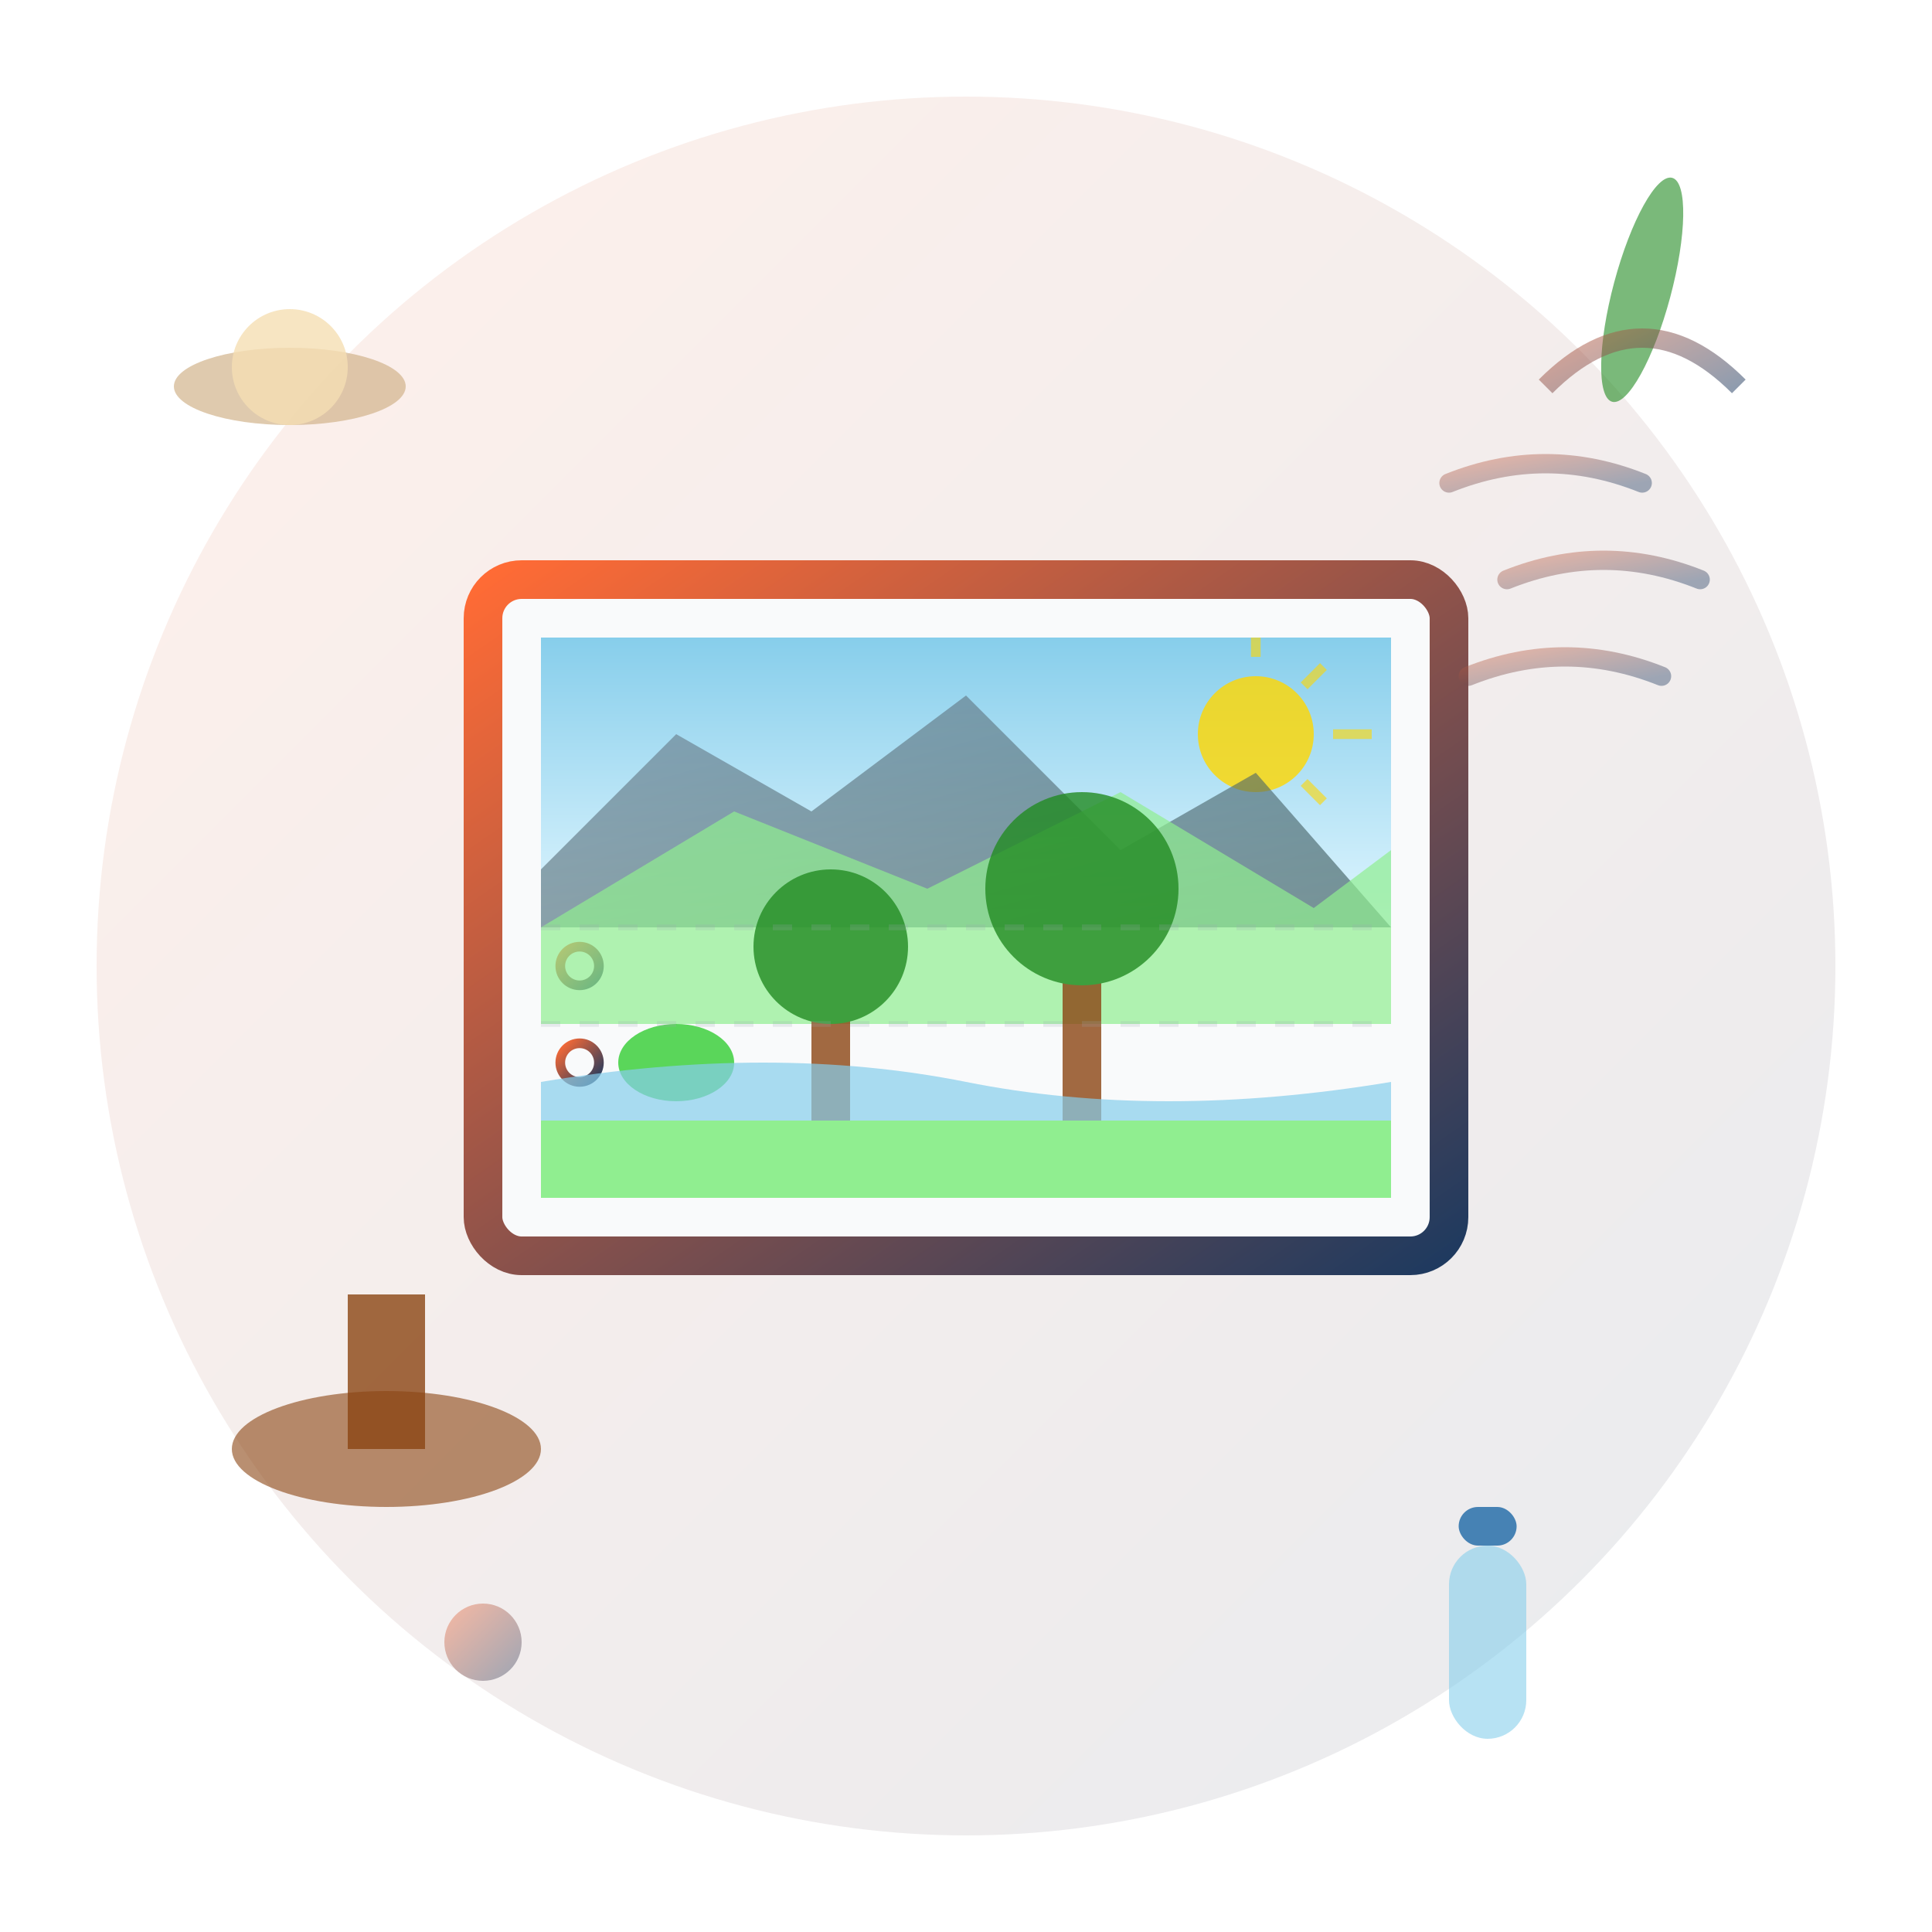
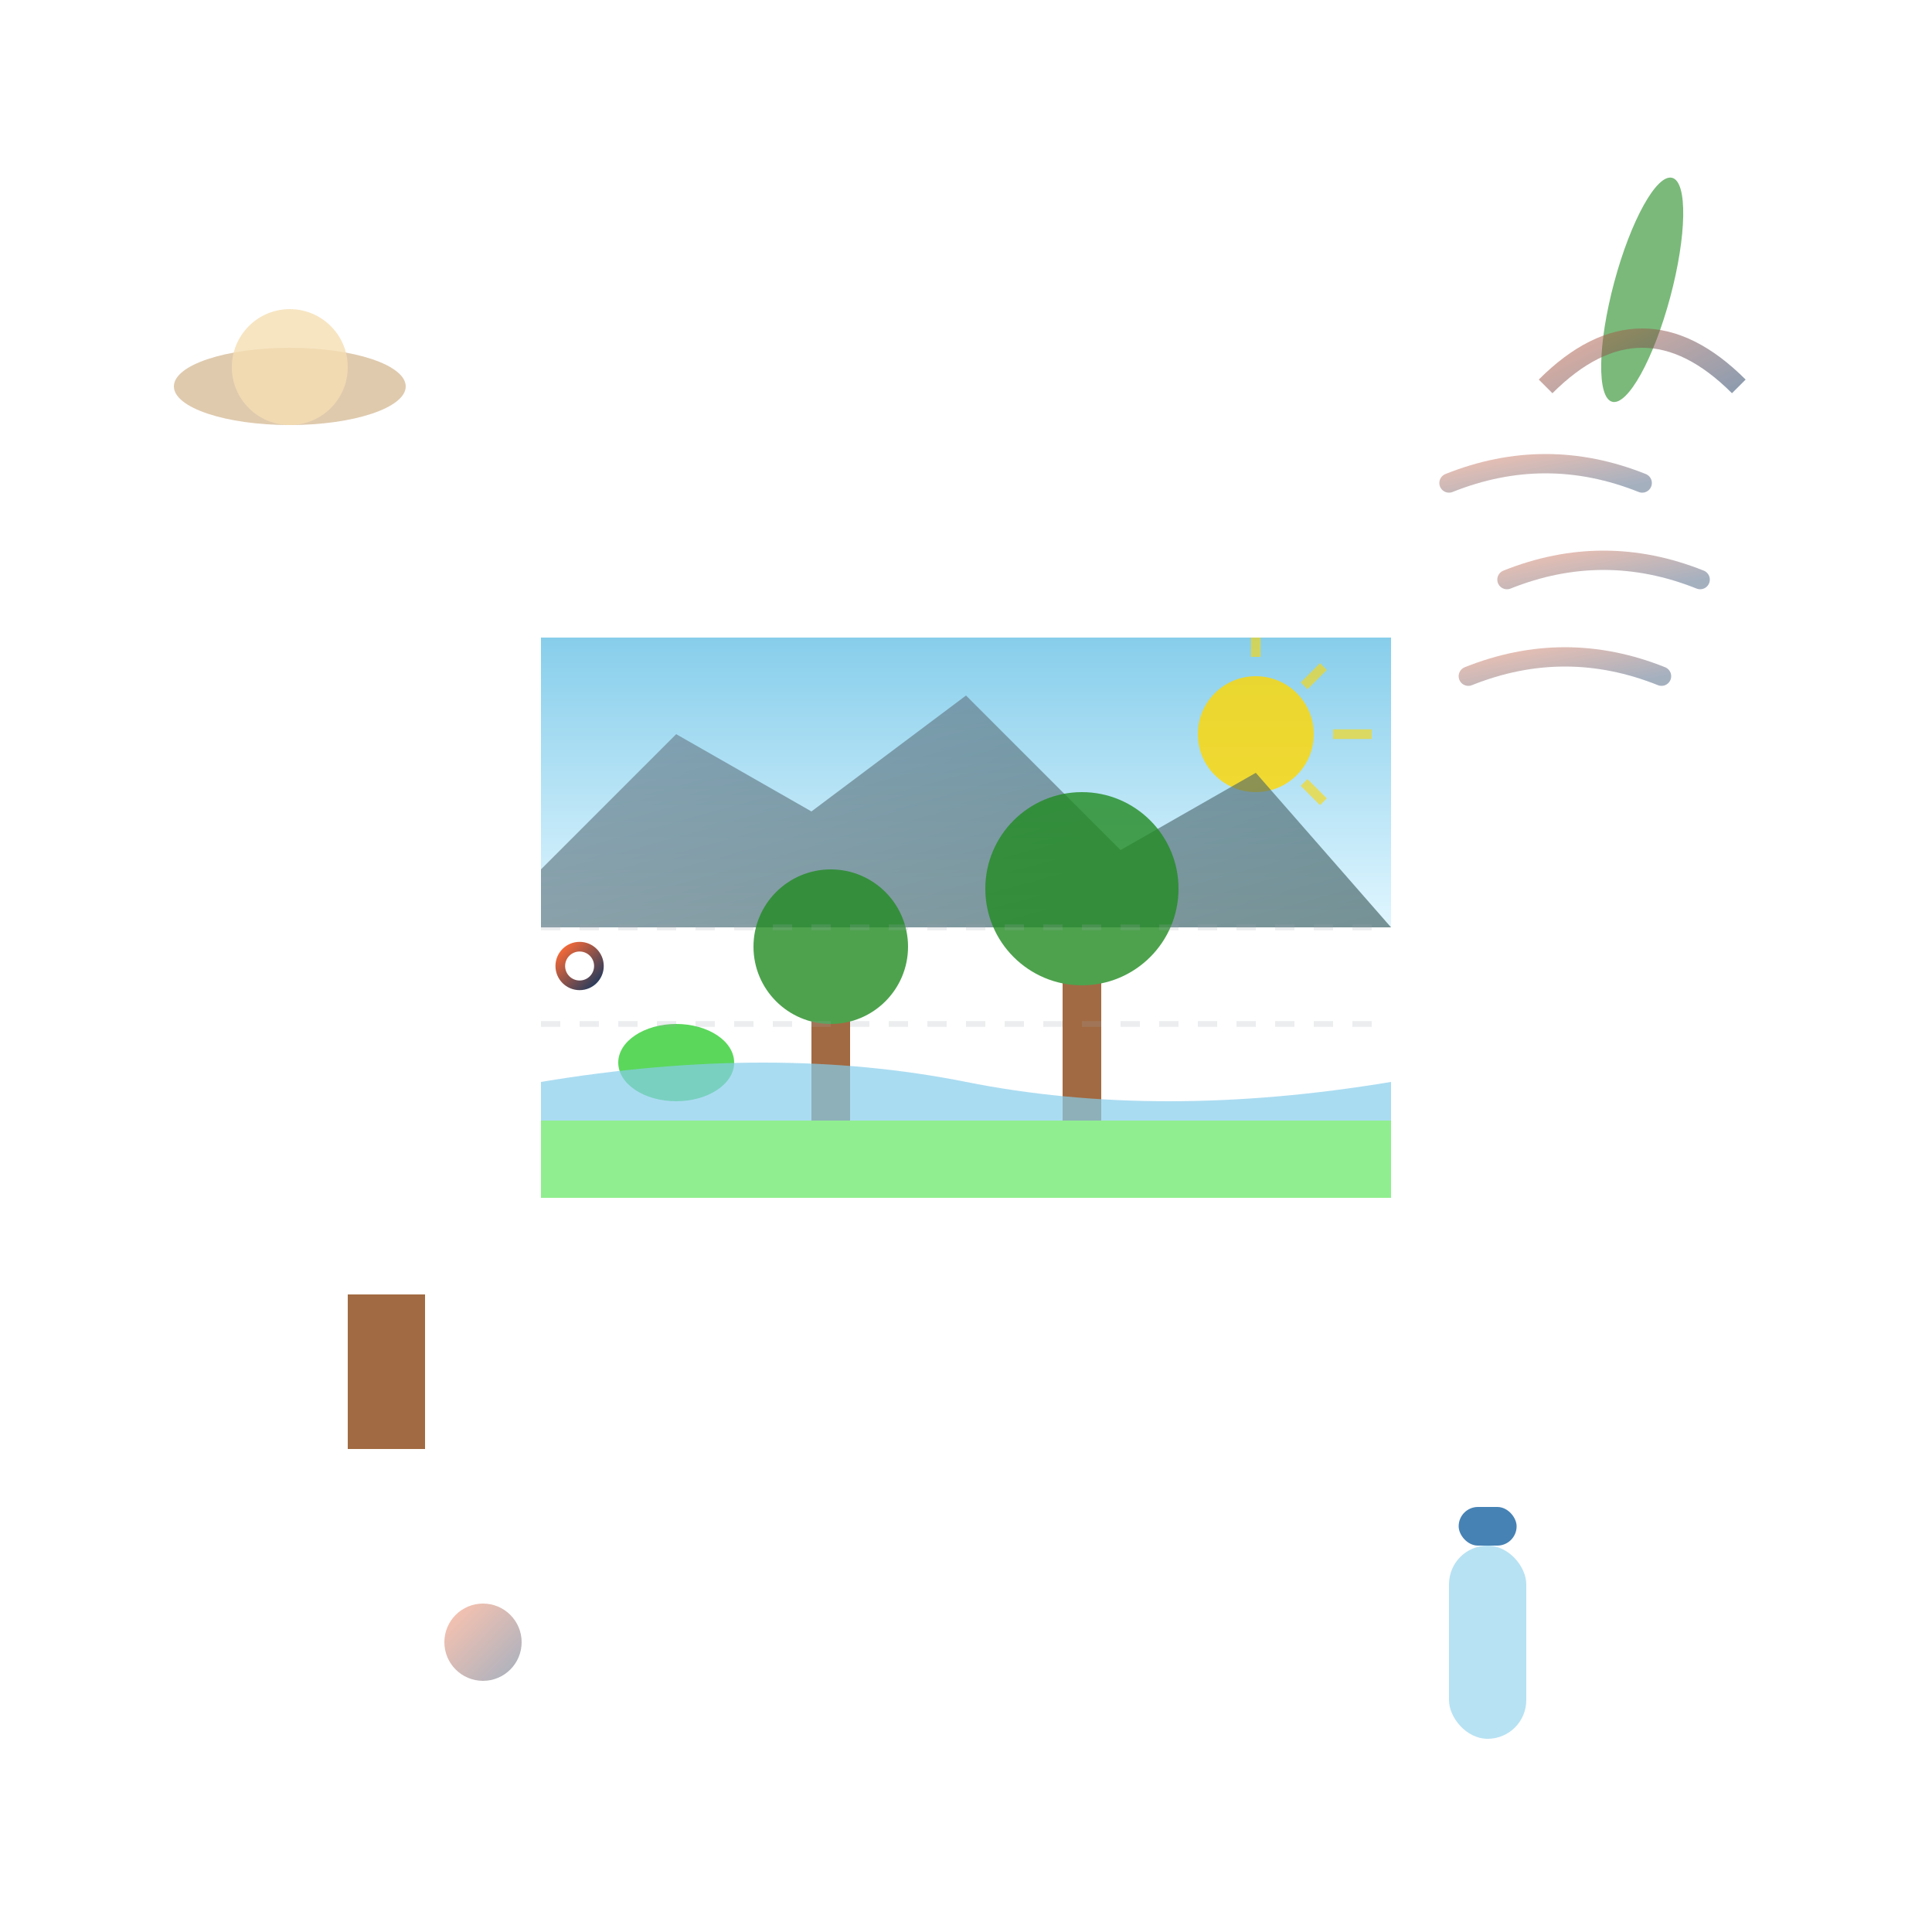
<svg xmlns="http://www.w3.org/2000/svg" width="100" height="100" viewBox="0 0 100 100" fill="none">
  <defs>
    <linearGradient id="landscapeGradient" x1="0%" y1="0%" x2="100%" y2="100%">
      <stop offset="0%" style="stop-color:#FF6B35;stop-opacity:1" />
      <stop offset="100%" style="stop-color:#1F3A5F;stop-opacity:1" />
    </linearGradient>
    <linearGradient id="skyGradient" x1="0%" y1="0%" x2="0%" y2="100%">
      <stop offset="0%" style="stop-color:#87CEEB;stop-opacity:1" />
      <stop offset="100%" style="stop-color:#E0F6FF;stop-opacity:1" />
    </linearGradient>
    <linearGradient id="mountainGradient" x1="0%" y1="0%" x2="100%" y2="100%">
      <stop offset="0%" style="stop-color:#708090;stop-opacity:1" />
      <stop offset="100%" style="stop-color:#2F4F4F;stop-opacity:1" />
    </linearGradient>
    <filter id="landscapeShadow" x="-20%" y="-20%" width="140%" height="140%">
      <feDropShadow dx="1" dy="2" stdDeviation="2" flood-opacity="0.2" />
    </filter>
  </defs>
-   <circle cx="50" cy="50" r="45" fill="url(#landscapeGradient)" opacity="0.1" />
  <g transform="translate(50, 50)">
-     <rect x="-25" y="-20" width="50" height="35" fill="#F9FAFB" stroke="url(#landscapeGradient)" stroke-width="2" rx="2" filter="url(#landscapeShadow)" />
    <g stroke="url(#landscapeGradient)" stroke-width="0.5" fill="none">
      <circle cx="-20" cy="-15" r="1" />
      <circle cx="-20" cy="-10" r="1" />
      <circle cx="-20" cy="-5" r="1" />
      <circle cx="-20" cy="0" r="1" />
-       <circle cx="-20" cy="5" r="1" />
      <circle cx="-20" cy="10" r="1" />
    </g>
    <g clip-path="url(#sketchClip)">
      <rect x="-22" y="-17" width="44" height="15" fill="url(#skyGradient)" />
      <circle cx="15" cy="-12" r="3" fill="#FFD700" opacity="0.8" />
      <g stroke="#FFD700" stroke-width="0.5" opacity="0.6">
        <line x1="15" y1="-18" x2="15" y2="-16" />
        <line x1="21" y1="-12" x2="19" y2="-12" />
        <line x1="18.5" y1="-15.5" x2="17.5" y2="-14.5" />
        <line x1="18.5" y1="-8.5" x2="17.5" y2="-9.5" />
      </g>
      <path d="M-22 -5 L-15 -12 L-8 -8 L0 -14 L8 -6 L15 -10 L22 -2 L22 -2 L-22 -2 Z" fill="url(#mountainGradient)" opacity="0.6" />
-       <path d="M-22 -2 L-12 -8 L-2 -4 L8 -9 L18 -3 L22 -6 L22 3 L-22 3 Z" fill="#90EE90" opacity="0.7" />
      <g opacity="0.8">
        <rect x="-8" y="0" width="2" height="8" fill="#8B4513" />
        <circle cx="-7" cy="-1" r="4" fill="#228B22" />
        <rect x="5" y="-2" width="2" height="10" fill="#8B4513" />
        <circle cx="6" cy="-4" r="5" fill="#228B22" />
        <ellipse cx="-15" cy="5" rx="3" ry="2" fill="#32CD32" />
      </g>
      <rect x="-22" y="8" width="44" height="4" fill="#90EE90" />
      <path d="M-22 6 Q-10 4, 0 6 Q10 8, 22 6 L22 8 L-22 8 Z" fill="#87CEEB" opacity="0.7" />
      <g opacity="0.2" stroke="#9CA3AF" stroke-width="0.3" stroke-dasharray="1,1">
        <line x1="-22" y1="-2" x2="22" y2="-2" />
        <line x1="-22" y1="3" x2="22" y2="3" />
      </g>
    </g>
    <clipPath id="sketchClip">
      <rect x="-22" y="-17" width="44" height="29" />
    </clipPath>
  </g>
  <g transform="translate(20, 75)">
-     <ellipse cx="0" cy="0" rx="8" ry="3" fill="#8B4513" opacity="0.6" />
    <rect x="-2" y="-8" width="4" height="8" fill="#8B4513" opacity="0.8" />
  </g>
  <g transform="translate(75, 80)">
    <rect x="0" y="0" width="4" height="10" fill="#87CEEB" opacity="0.6" rx="2" />
    <rect x="0.5" y="-2" width="3" height="2" fill="#4682B4" rx="1" />
  </g>
  <g transform="translate(15, 20)">
    <ellipse cx="0" cy="0" rx="6" ry="2" fill="#D2B48C" opacity="0.7" />
    <circle cx="0" cy="-1" r="3" fill="#F5DEB3" opacity="0.8" />
  </g>
  <g opacity="0.4" stroke="url(#landscapeGradient)" stroke-width="1" stroke-linecap="round">
    <path d="M75 25 Q80 23, 85 25" />
    <path d="M78 30 Q83 28, 88 30" />
    <path d="M76 35 Q81 33, 86 35" />
  </g>
  <g transform="translate(85, 15)">
    <ellipse cx="0" cy="0" rx="1.5" ry="6" fill="#228B22" opacity="0.6" transform="rotate(15)" />
  </g>
  <circle cx="25" cy="85" r="2" fill="url(#landscapeGradient)" opacity="0.4" />
  <path d="M80 20 Q85 15, 90 20" stroke="url(#landscapeGradient)" stroke-width="1" fill="none" opacity="0.5" />
</svg>